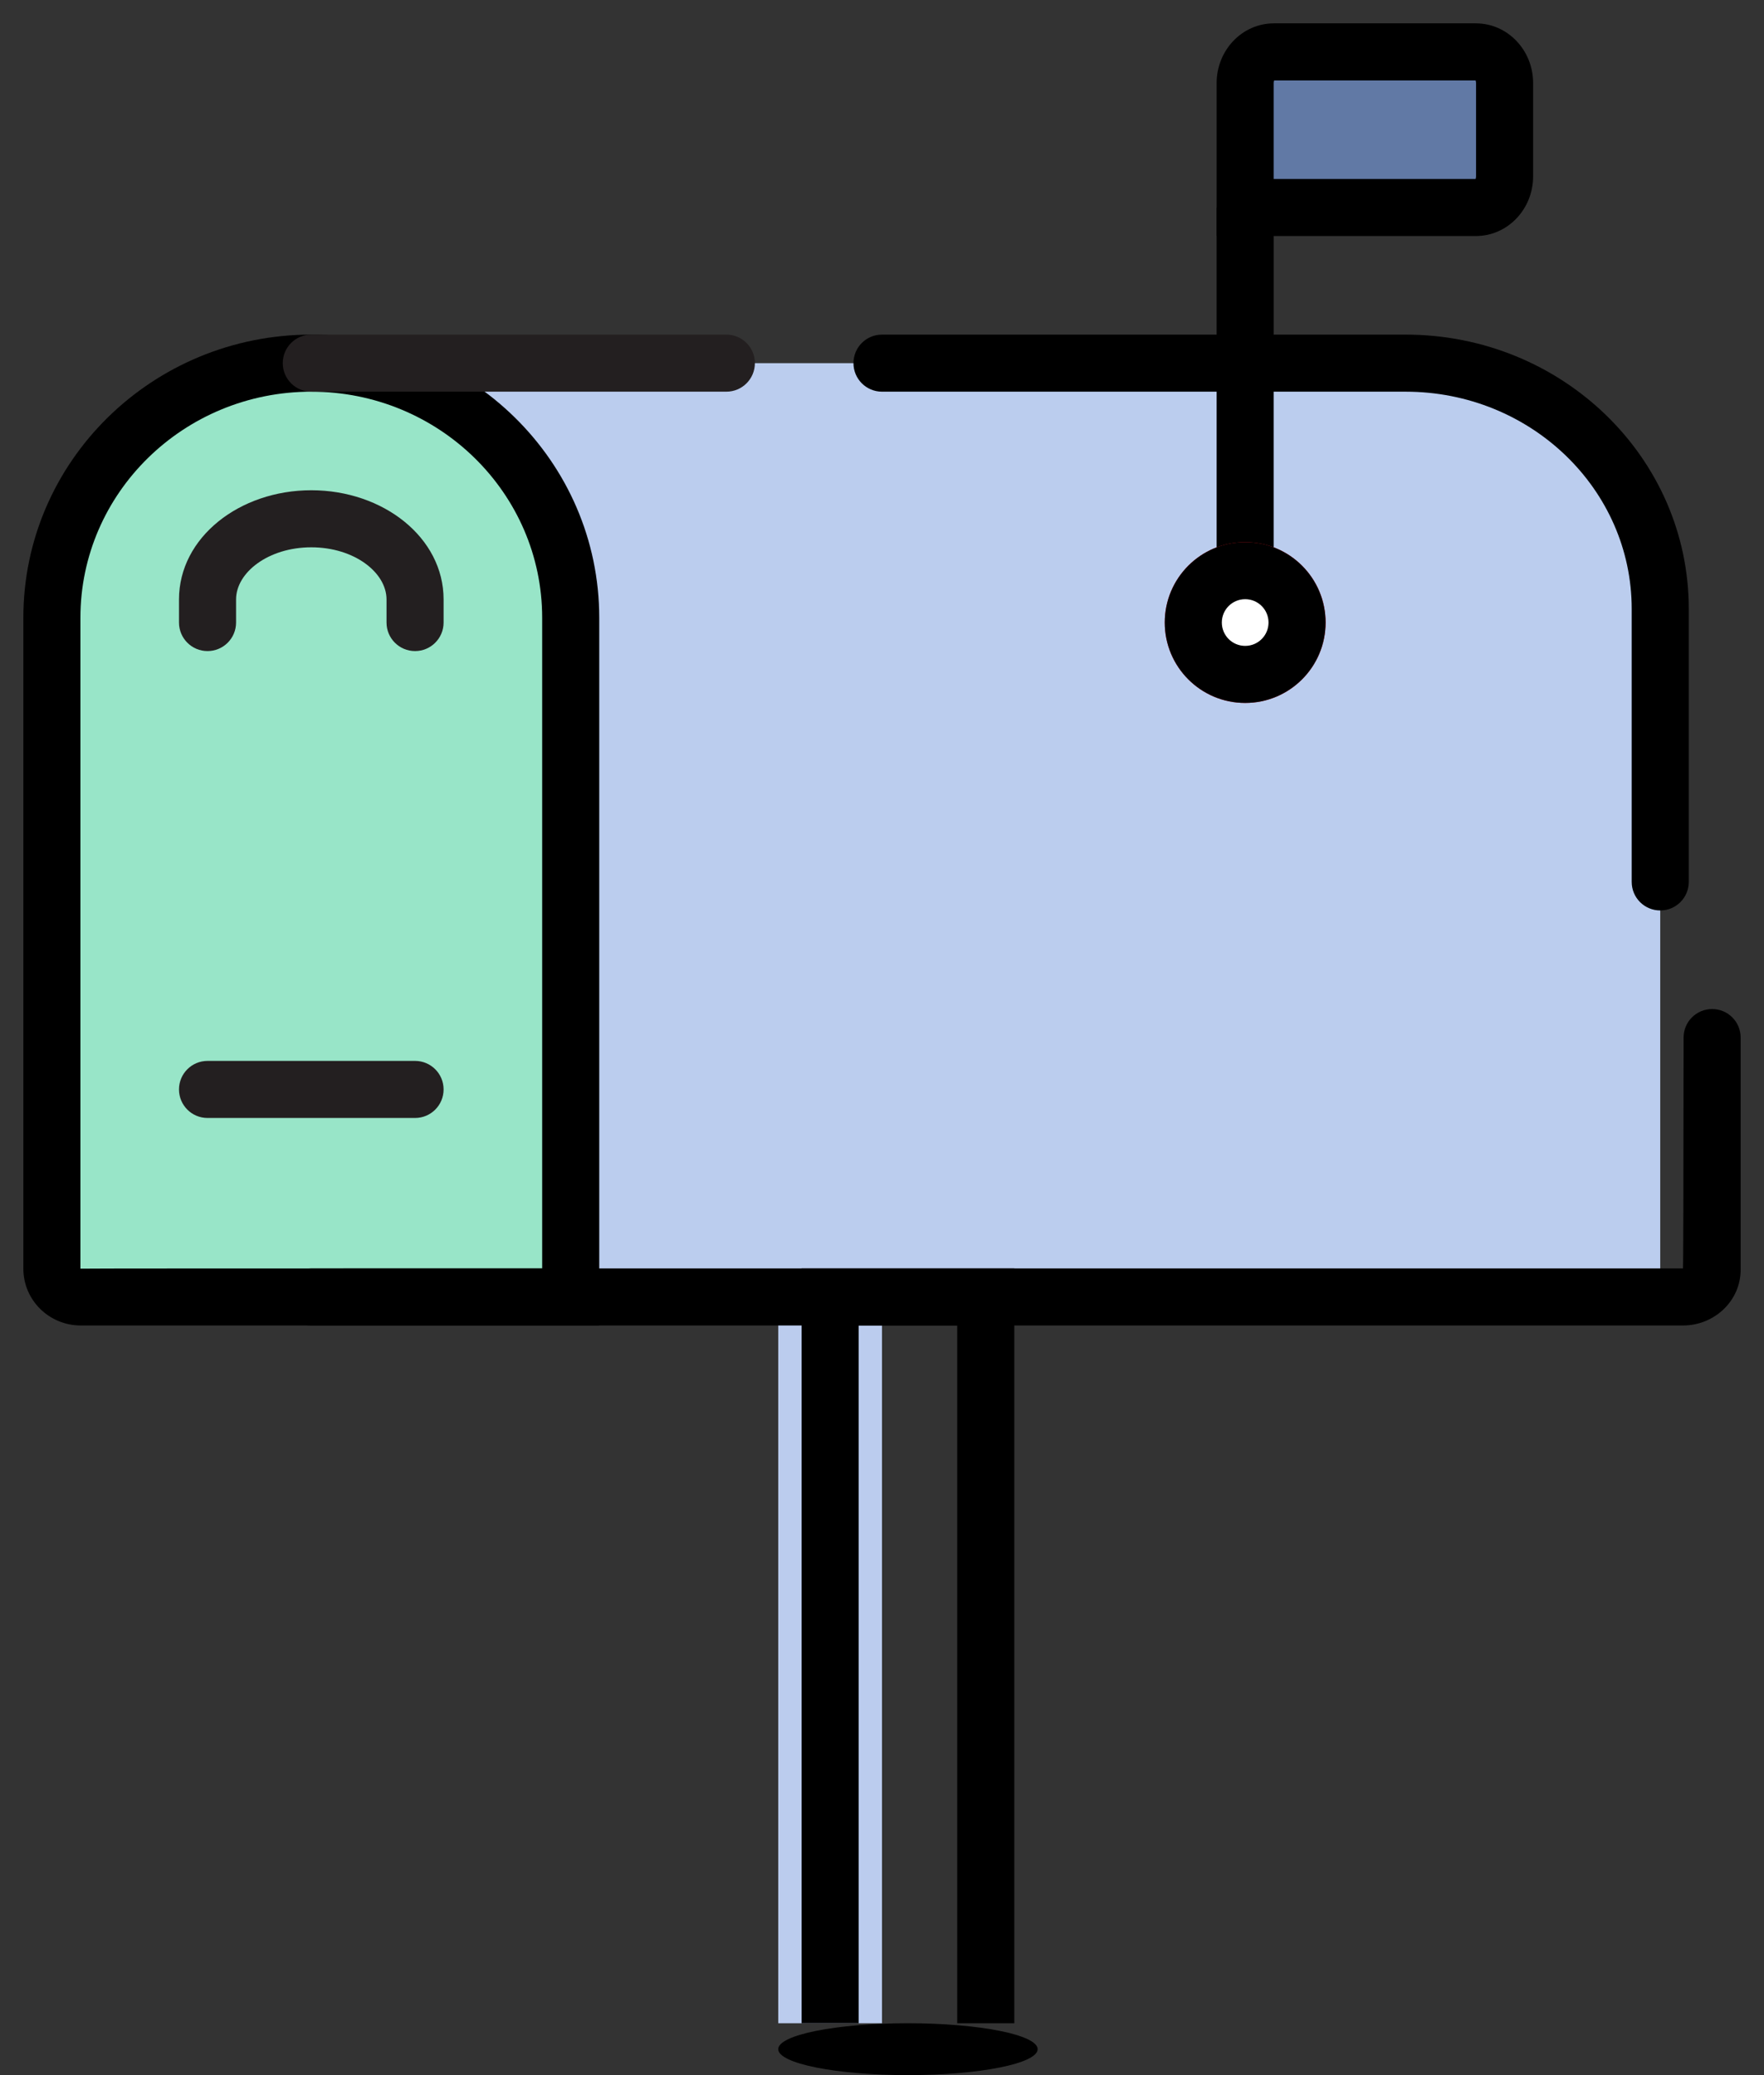
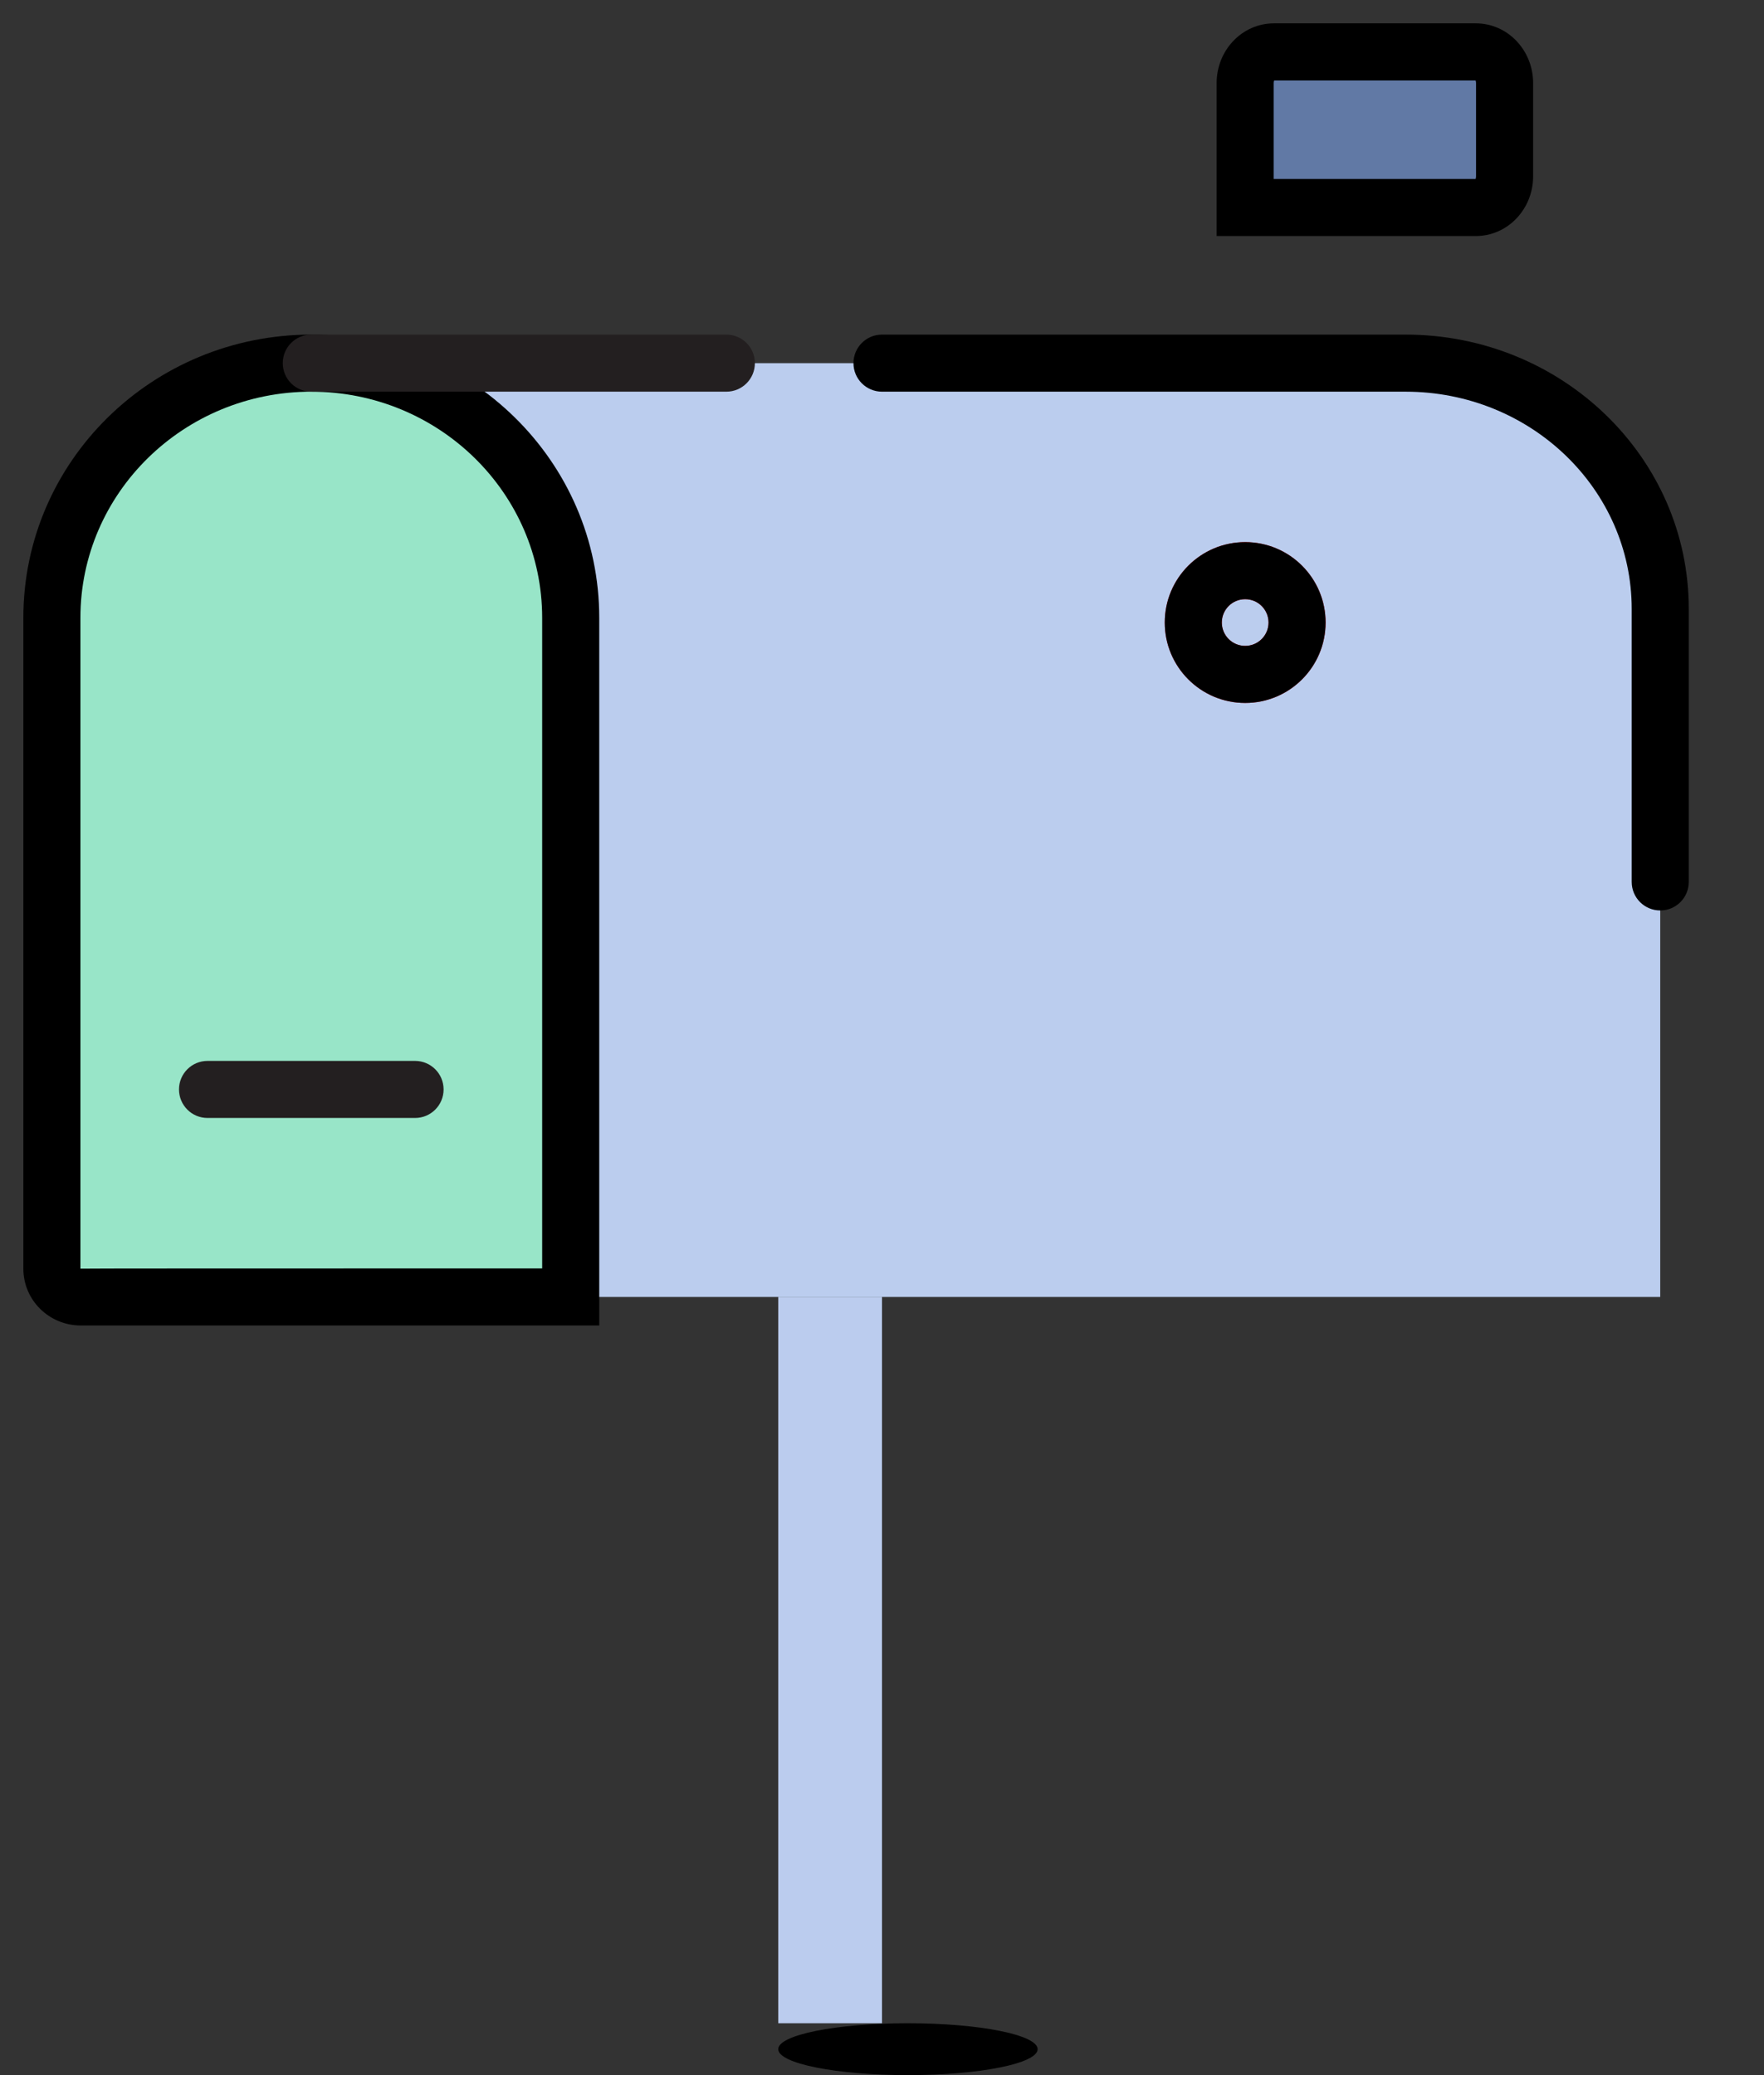
<svg xmlns="http://www.w3.org/2000/svg" width="34px" height="40px" viewBox="0 0 34 40">
  <rect x="0" y="0" width="34" height="40" fill="#333333" stroke="none" />
  <title>Group 30</title>
  <desc>Created with Sketch.</desc>
  <defs />
  <g id="Voor-Bureaus-Copy-17" stroke="none" stroke-width="1" fill="none" fill-rule="evenodd" transform="translate(-788, -2180)">
    <g id="Group-27" transform="translate(335, 2181)">
      <g id="Group-30" transform="translate(454, 0)">
        <polyline id="Fill-1" fill="#BBCCEE" points="16 38 16 24 14 24 14 38" />
        <path d="M27.444,3 L23,3 L23,0.6 C23,0.269 23.249,0 23.556,0 L27.444,0 C27.751,0 28,0.269 28,0.6 L28,2.4 C28,2.731 27.751,3 27.444,3" id="Fill-2" fill="#6179A5" />
        <path d="M31,24 L2.547,24 C2.245,24 2,23.756 2,23.455 L2,10.909 C2,8.198 4.205,6 6.925,6 L26.075,6 C28.795,6 31,8.198 31,10.909 L31,24 Z" id="Fill-4" fill="#BBCDEE" />
        <path d="M10,24 L0.556,24 C0.249,24 0,23.756 0,23.455 L0,10.909 C0,8.198 2.238,6 5,6 C7.762,6 10,8.198 10,10.909 L10,24 Z" id="Fill-6" fill="#98E5C8" />
        <path d="M9.45,23.45 L9.45,10.909 C9.45,8.504 7.46,6.55 5,6.55 C2.54,6.55 0.55,8.504 0.55,10.909 L0.55,23.455 C0.55,23.451 3.517,23.45 9.45,23.45 Z M0.556,24.55 C-0.053,24.55 -0.55,24.062 -0.55,23.455 L-0.55,10.909 C-0.55,7.892 1.937,5.45 5,5.45 C8.063,5.45 10.55,7.892 10.55,10.909 L10.55,24.55 L0.556,24.55 Z" id="Stroke-8" fill="#000000" fill-rule="nonzero" />
-         <path d="M31.45,23.474 L31.45,23.458 C31.45,23.461 31.45,23.466 31.45,23.474 Z M31.45,19 C31.45,18.696 31.696,18.45 32,18.45 C32.304,18.45 32.55,18.696 32.55,19 L32.55,23.474 C32.55,24.076 32.044,24.55 31.438,24.55 L5,24.55 C4.696,24.55 4.45,24.304 4.45,24 C4.45,23.696 4.696,23.45 5,23.45 L31.438,23.45 C31.444,23.45 31.448,21.967 31.45,19 Z" id="Stroke-10" fill="#000000" fill-rule="nonzero" />
        <path d="M16,6.55 C15.696,6.55 15.45,6.304 15.45,6 C15.45,5.696 15.696,5.45 16,5.45 L26.092,5.45 C29.102,5.45 31.55,7.812 31.55,10.737 L31.55,16 C31.55,16.304 31.304,16.55 31,16.55 C30.696,16.55 30.45,16.304 30.45,16 L30.45,10.737 C30.45,8.429 28.503,6.55 26.092,6.55 L16,6.55 Z" id="Stroke-12" fill="#000000" fill-rule="nonzero" />
        <path d="M5,6.55 C4.696,6.55 4.45,6.304 4.45,6 C4.45,5.696 4.696,5.45 5,5.45 L13,5.45 C13.304,5.45 13.55,5.696 13.55,6 C13.55,6.304 13.304,6.55 13,6.55 L5,6.55 Z" id="Stroke-14" fill="#231F20" fill-rule="nonzero" />
-         <polygon id="Stroke-16" fill="#000000" fill-rule="nonzero" points="15.55 38 14.45 38 14.45 23.45 18.55 23.45 18.55 38 17.45 38 17.45 24.55 15.55 24.55" />
        <path d="M27.444,2.45 C27.437,2.45 27.45,2.436 27.45,2.4 L27.45,0.6 C27.45,0.564 27.437,0.55 27.444,0.55 L23.556,0.55 C23.563,0.55 23.55,0.564 23.55,0.6 L23.55,2.45 L27.444,2.45 Z M27.444,3.55 L22.45,3.55 L22.45,0.6 C22.45,-0.026 22.935,-0.55 23.556,-0.55 L27.444,-0.55 C28.065,-0.55 28.55,-0.026 28.55,0.6 L28.55,2.4 C28.55,3.026 28.065,3.55 27.444,3.55 Z" id="Stroke-18" fill="#000000" fill-rule="nonzero" />
-         <polygon id="Stroke-20" fill="#000000" fill-rule="nonzero" points="23.55 10 22.45 10 22.45 3 23.55 3" />
        <path d="M23.45,11 C23.45,10.751 23.249,10.55 23,10.55 C22.751,10.55 22.55,10.751 22.55,11 C22.55,11.249 22.751,11.45 23,11.45 C23.249,11.45 23.45,11.249 23.45,11 Z M24.55,11 C24.55,11.856 23.856,12.55 23,12.55 C22.144,12.55 21.45,11.856 21.45,11 C21.45,10.144 22.144,9.45 23,9.45 C23.856,9.45 24.55,10.144 24.55,11 Z" id="Stroke-22" fill="#ED1C24" fill-rule="nonzero" />
        <path d="M19,38.5 C19,38.224 17.881,38 16.5,38 C15.119,38 14,38.224 14,38.5 C14,38.776 15.119,39 16.5,39 C17.881,39 19,38.776 19,38.5" id="Fill-24" fill="#000000" />
        <path d="M3,20.55 C2.696,20.55 2.45,20.304 2.45,20 C2.45,19.696 2.696,19.45 3,19.45 L7,19.45 C7.304,19.45 7.55,19.696 7.55,20 C7.55,20.304 7.304,20.55 7,20.55 L3,20.55 Z" id="Stroke-26" fill="#231F20" fill-rule="nonzero" />
-         <path d="M3.55,11 C3.55,11.304 3.304,11.55 3,11.55 C2.696,11.55 2.45,11.304 2.45,11 L2.45,10.555 C2.45,9.358 3.618,8.45 5,8.45 C6.382,8.45 7.55,9.358 7.55,10.555 L7.55,11 C7.55,11.304 7.304,11.55 7,11.55 C6.696,11.55 6.45,11.304 6.45,11 L6.45,10.555 C6.45,10.035 5.827,9.55 5,9.55 C4.173,9.55 3.55,10.035 3.55,10.555 L3.55,11 Z" id="Stroke-28" fill="#231F20" fill-rule="nonzero" />
-         <path d="M24,11 C24,11.553 23.552,12 23,12 C22.448,12 22,11.553 22,11 C22,10.447 22.448,10 23,10 C23.552,10 24,10.447 24,11" id="Fill-30" fill="#FFFFFF" />
        <path d="M23.45,11 C23.45,10.751 23.249,10.55 23,10.55 C22.751,10.55 22.55,10.751 22.55,11 C22.55,11.249 22.751,11.45 23,11.45 C23.249,11.45 23.45,11.249 23.45,11 Z M24.55,11 C24.55,11.856 23.856,12.55 23,12.55 C22.144,12.55 21.45,11.856 21.45,11 C21.45,10.144 22.144,9.45 23,9.45 C23.856,9.45 24.55,10.144 24.55,11 Z" id="Stroke-32" fill="#000000" fill-rule="nonzero" />
      </g>
    </g>
  </g>
</svg>